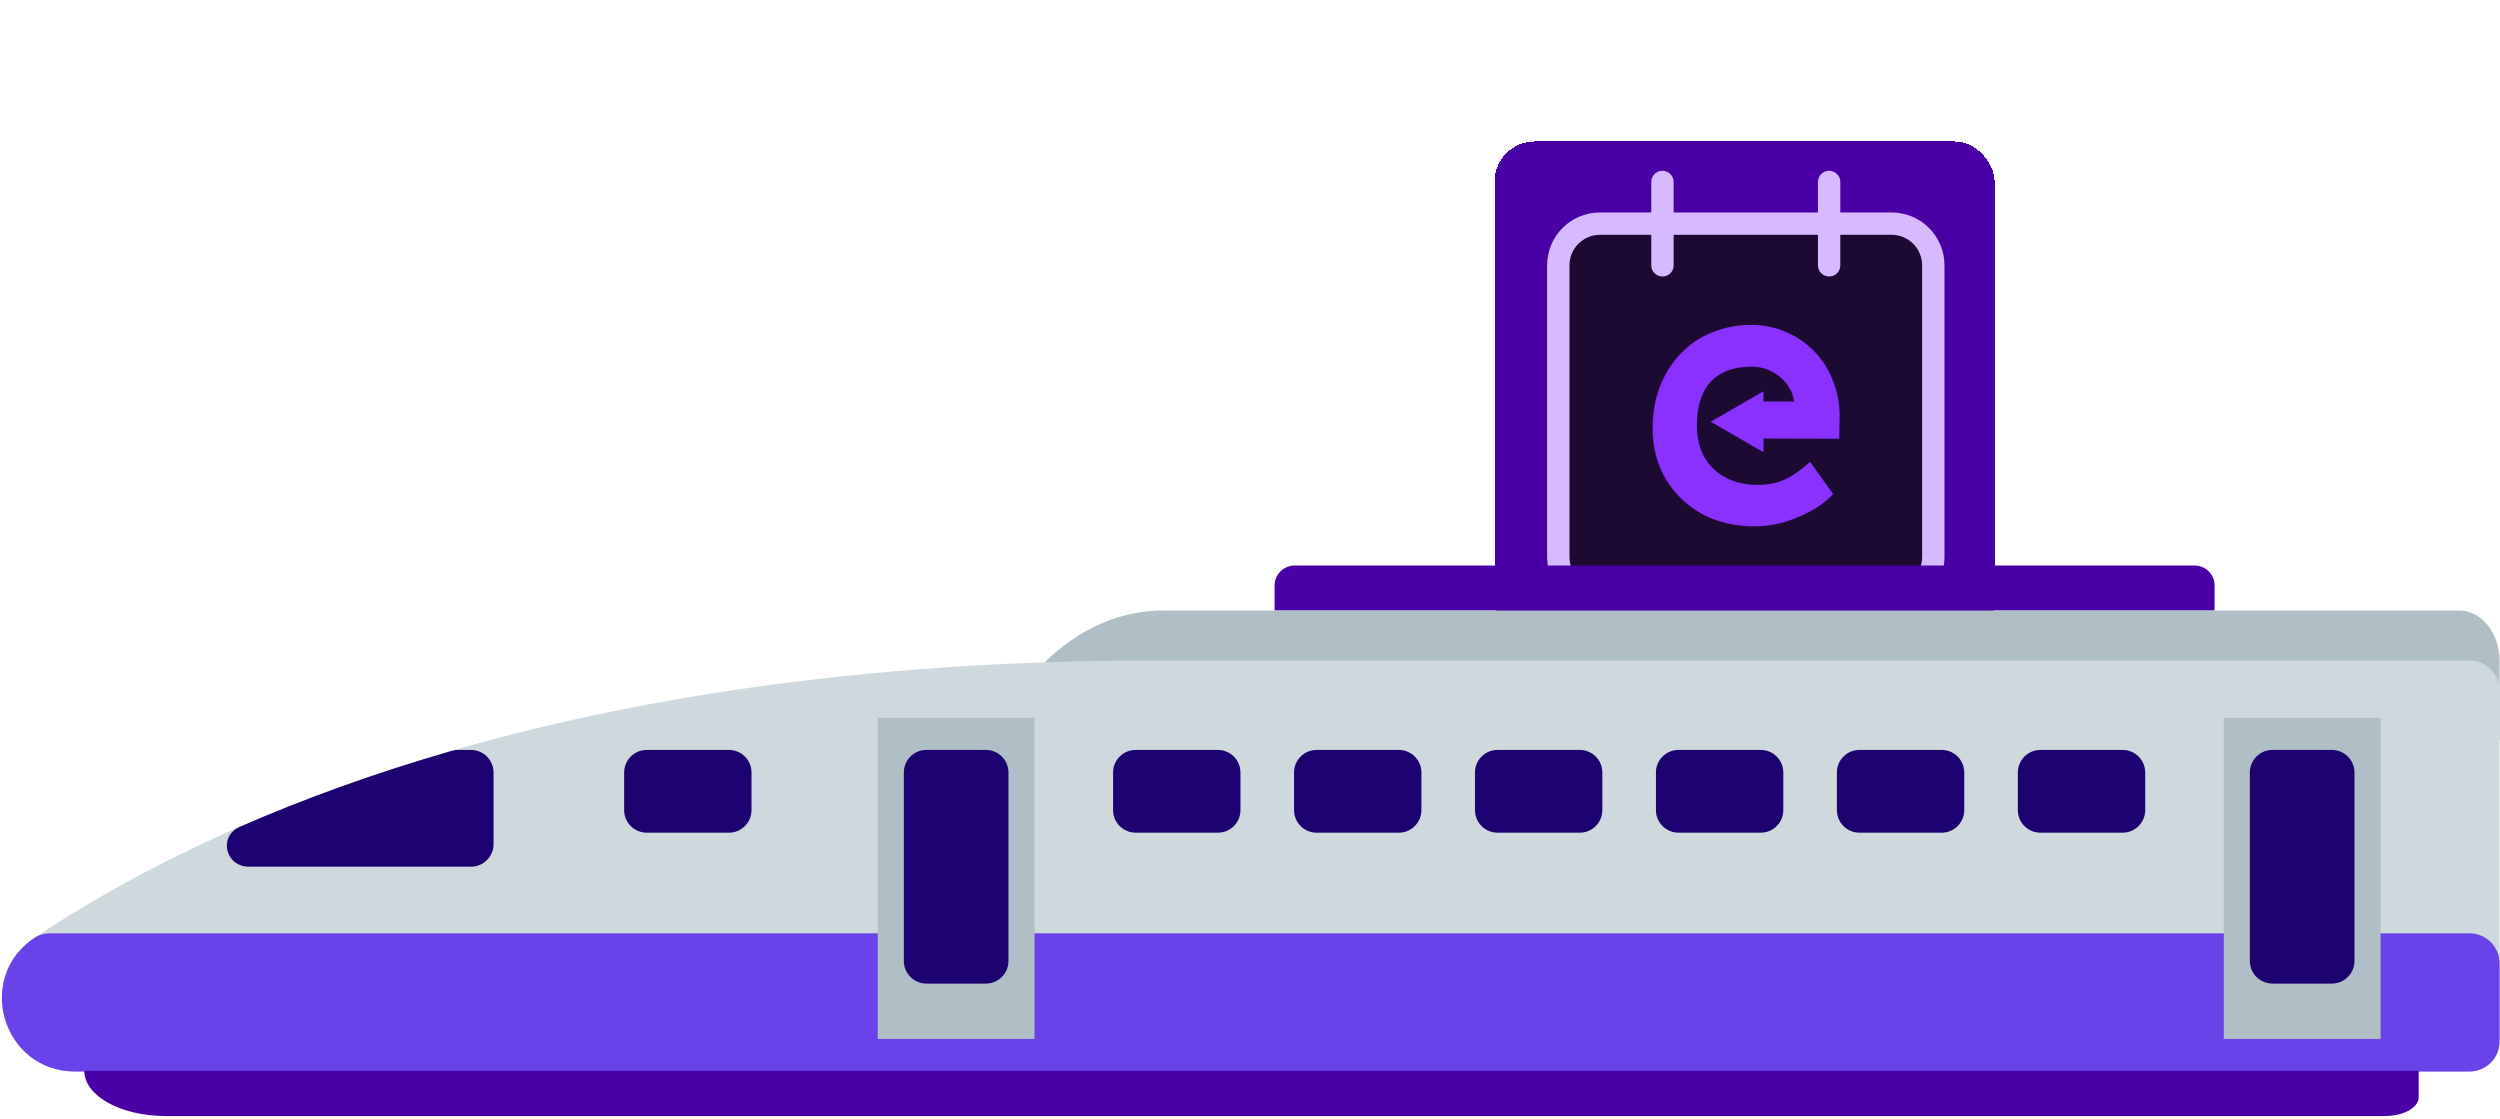
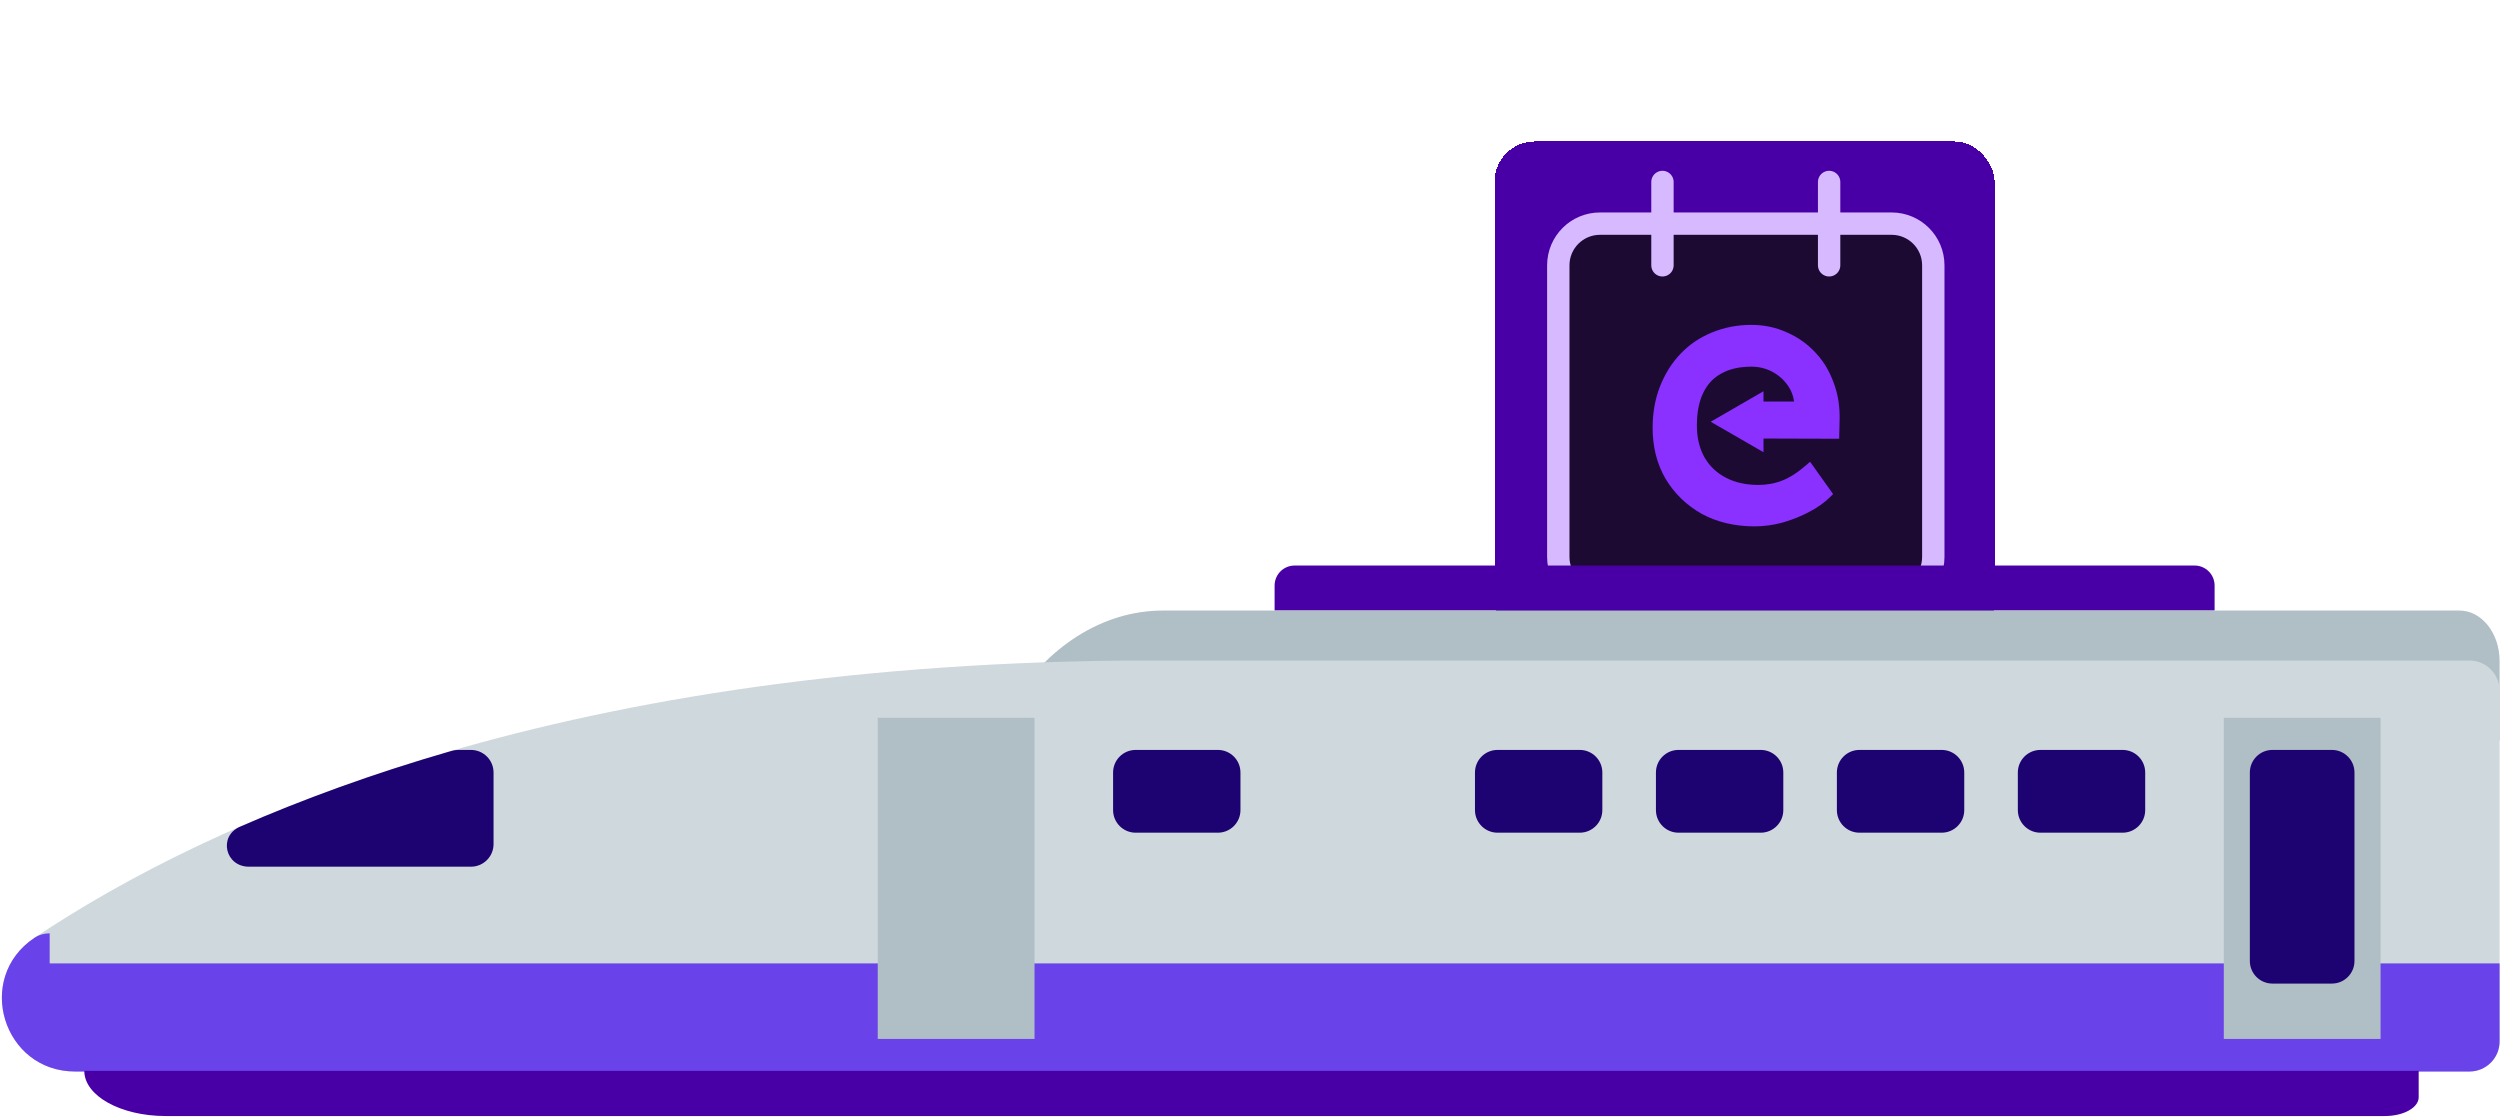
<svg xmlns="http://www.w3.org/2000/svg" width="440" height="197" viewBox="0 0 440 197" fill="none">
  <g filter="url(#filter0_d_5047_21252)">
    <rect x="263.05" y="8.895" width="88" height="88" rx="7.04" fill="#4800A6" shape-rendering="crispEdges" />
    <path d="M292.593 16.027V30.694V16.027Z" fill="#1C0A33" />
    <path d="M321.926 16.027V30.694V16.027Z" fill="#1C0A33" />
    <path d="M332.926 23.361H281.593C277.543 23.361 274.26 26.644 274.26 30.694V82.027C274.26 86.077 277.543 89.361 281.593 89.361H332.926C336.977 89.361 340.26 86.077 340.26 82.027V30.694C340.26 26.644 336.977 23.361 332.926 23.361Z" fill="#1C0A33" />
    <path d="M274.26 45.361V41.886V45.361Z" fill="#1C0A33" />
    <path d="M292.593 16.027V30.694M321.926 16.027V30.694M274.26 45.361V41.886M281.593 23.361H332.926C336.977 23.361 340.26 26.644 340.26 30.694V82.027C340.26 86.077 336.977 89.361 332.926 89.361H281.593C277.543 89.361 274.26 86.077 274.26 82.027V30.694C274.26 26.644 277.543 23.361 281.593 23.361Z" stroke="#D7B9FF" stroke-width="3.936" stroke-linecap="round" stroke-linejoin="round" />
    <path d="M308.25 41.541C310.41 41.541 312.429 41.964 314.301 42.813C316.167 43.619 317.783 44.745 319.144 46.19L319.402 46.465C320.678 47.853 321.654 49.481 322.33 51.347L322.469 51.716C323.139 53.571 323.452 55.589 323.412 57.766V57.768L323.35 60.504L323.342 60.858L322.986 60.857L308.813 60.813L308.453 60.812L308.452 60.452L308.448 57.794V55.034H316.159V54.984C316.039 53.684 315.606 52.527 314.86 51.506C314.106 50.474 313.155 49.66 312.002 49.063C310.853 48.469 309.604 48.172 308.25 48.172C306.058 48.172 304.237 48.598 302.771 49.431L302.764 49.434C301.301 50.224 300.192 51.409 299.436 53.002L299.435 53.005C298.678 54.559 298.289 56.512 298.289 58.879C298.289 61.106 298.755 63.032 299.672 64.668L299.849 64.963C300.754 66.418 301.991 67.557 303.567 68.383C305.249 69.264 307.201 69.71 309.432 69.71C311.008 69.71 312.455 69.448 313.776 68.927L313.779 68.926C315.136 68.407 316.614 67.461 318.211 66.068L318.512 65.806L318.743 66.131L321.977 70.67L322.154 70.919L321.938 71.136C320.913 72.16 319.659 73.05 318.182 73.811C316.748 74.569 315.212 75.181 313.572 75.644L313.565 75.644C311.962 76.067 310.376 76.278 308.81 76.278C305.4 76.278 302.355 75.563 299.684 74.121L299.678 74.118C297.054 72.637 294.976 70.623 293.451 68.081L293.449 68.077C291.962 65.528 291.224 62.603 291.224 59.313C291.224 56.704 291.645 54.317 292.492 52.155C293.337 50.001 294.501 48.136 295.986 46.566C297.514 44.953 299.319 43.721 301.397 42.873C303.517 41.983 305.802 41.541 308.25 41.541Z" fill="#8A30FF" stroke="#8A30FF" stroke-width="0.724" />
    <path d="M302.348 57.913L309.47 53.801L310.013 53.487L310.013 62.965L309.47 62.651L302.348 58.54L301.805 58.227L302.348 57.913Z" fill="#8A30FF" stroke="#8A30FF" stroke-width="0.724" />
  </g>
  <path d="M224.33 103.055C224.33 101.111 225.906 99.535 227.85 99.535H386.25C388.194 99.535 389.77 101.111 389.77 103.055V107.455H224.33V103.055Z" fill="#4800A6" />
  <path d="M204.698 107.455H432.854C436.763 107.455 439.93 111.432 439.93 116.334V130.335H174.17L177.678 124.509C184.157 113.75 194.13 107.455 204.698 107.455Z" fill="#B0BEC5" />
  <path d="M197.54 116.255C197.54 116.256 197.539 116.257 197.538 116.257C96.67 117.303 37.045 144.349 6.051 165.062C-4.509 172.119 0.516 188.583 13.219 188.583H197.542H434.629C437.556 188.583 439.93 186.21 439.93 183.282V121.555C439.93 118.627 437.556 116.254 434.629 116.254H197.541C197.54 116.254 197.54 116.255 197.54 116.255Z" fill="#CFD8DC" />
-   <path d="M8.743 164.262C7.786 164.262 6.845 164.533 6.051 165.066C-4.509 172.123 0.516 188.587 13.219 188.587H197.542H434.629C437.556 188.587 439.93 186.214 439.93 183.286V169.563C439.93 166.635 437.556 164.262 434.629 164.262H8.743Z" fill="#6A42E9" />
+   <path d="M8.743 164.262C7.786 164.262 6.845 164.533 6.051 165.066C-4.509 172.123 0.516 188.587 13.219 188.587H197.542H434.629C437.556 188.587 439.93 186.214 439.93 183.286V169.563H8.743Z" fill="#6A42E9" />
  <path d="M419.743 196.423H29.147C21.244 196.423 14.837 192.862 14.837 188.471H425.688V193.119C425.688 194.944 423.026 196.423 419.743 196.423Z" fill="#4800A6" />
  <path d="M82.888 152.538C85.084 152.538 86.864 150.758 86.864 148.562V135.964C86.864 133.768 85.084 131.988 82.888 131.988H80.63C80.259 131.988 79.888 132.041 79.532 132.144C65.449 136.211 53.053 140.778 42.219 145.511C38.398 147.18 39.639 152.538 43.807 152.538H82.888Z" fill="#1D0271" />
  <path d="M214.345 131.986H199.879C197.683 131.986 195.903 133.766 195.903 135.962V142.578C195.903 144.774 197.683 146.554 199.879 146.554H214.345C216.541 146.554 218.321 144.774 218.321 142.578V135.962C218.321 133.766 216.541 131.986 214.345 131.986Z" fill="#1D0271" />
-   <path d="M128.292 131.986H113.827C111.631 131.986 109.851 133.766 109.851 135.962V142.578C109.851 144.774 111.631 146.554 113.827 146.554H128.292C130.488 146.554 132.268 144.774 132.268 142.578V135.962C132.268 133.766 130.488 131.986 128.292 131.986Z" fill="#1D0271" />
-   <path d="M246.193 131.986H231.727C229.531 131.986 227.751 133.766 227.751 135.962V142.578C227.751 144.774 229.531 146.554 231.727 146.554H246.193C248.388 146.554 250.169 144.774 250.169 142.578V135.962C250.169 133.766 248.388 131.986 246.193 131.986Z" fill="#1D0271" />
  <path d="M278.036 131.986H263.571C261.375 131.986 259.595 133.766 259.595 135.962V142.578C259.595 144.774 261.375 146.554 263.571 146.554H278.036C280.232 146.554 282.012 144.774 282.012 142.578V135.962C282.012 133.766 280.232 131.986 278.036 131.986Z" fill="#1D0271" />
  <path d="M309.886 131.986H295.42C293.224 131.986 291.444 133.766 291.444 135.962V142.578C291.444 144.774 293.224 146.554 295.42 146.554H309.886C312.082 146.554 313.862 144.774 313.862 142.578V135.962C313.862 133.766 312.082 131.986 309.886 131.986Z" fill="#1D0271" />
  <path d="M341.733 131.986H327.267C325.071 131.986 323.291 133.766 323.291 135.962V142.578C323.291 144.774 325.071 146.554 327.267 146.554H341.733C343.928 146.554 345.709 144.774 345.709 142.578V135.962C345.709 133.766 343.928 131.986 341.733 131.986Z" fill="#1D0271" />
  <path d="M373.58 131.986H359.115C356.919 131.986 355.139 133.766 355.139 135.962V142.578C355.139 144.774 356.919 146.554 359.115 146.554H373.58C375.776 146.554 377.556 144.774 377.556 142.578V135.962C377.556 133.766 375.776 131.986 373.58 131.986Z" fill="#1D0271" />
  <path d="M182.077 126.336H154.481V182.852H182.077V126.336Z" fill="#B0BEC5" />
-   <path d="M173.514 131.986H163.05C160.854 131.986 159.074 133.766 159.074 135.962V169.134C159.074 171.33 160.854 173.11 163.05 173.11H173.514C175.71 173.11 177.49 171.33 177.49 169.134V135.962C177.49 133.766 175.71 131.986 173.514 131.986Z" fill="#1D0271" />
  <path d="M418.981 126.336H391.386V182.852H418.981V126.336Z" fill="#B0BEC5" />
  <path d="M410.412 131.986H399.949C397.753 131.986 395.973 133.766 395.973 135.962V169.134C395.973 171.33 397.753 173.11 399.949 173.11H410.412C412.608 173.11 414.388 171.33 414.388 169.134V135.962C414.388 133.766 412.608 131.986 410.412 131.986Z" fill="#1D0271" />
  <defs>
    <filter id="filter0_d_5047_21252" x="239.05" y="0.895" width="136" height="136" filterUnits="userSpaceOnUse" color-interpolation-filters="sRGB">
      <feFlood flood-opacity="0" result="BackgroundImageFix" />
      <feColorMatrix in="SourceAlpha" type="matrix" values="0 0 0 0 0 0 0 0 0 0 0 0 0 0 0 0 0 0 127 0" result="hardAlpha" />
      <feMorphology radius="8" operator="erode" in="SourceAlpha" result="effect1_dropShadow_5047_21252" />
      <feOffset dy="16" />
      <feGaussianBlur stdDeviation="16" />
      <feComposite in2="hardAlpha" operator="out" />
      <feColorMatrix type="matrix" values="0 0 0 0 0.047 0 0 0 0 0.047 0 0 0 0 0.051 0 0 0 0.4 0" />
      <feBlend mode="normal" in2="BackgroundImageFix" result="effect1_dropShadow_5047_21252" />
      <feBlend mode="normal" in="SourceGraphic" in2="effect1_dropShadow_5047_21252" result="shape" />
    </filter>
  </defs>
</svg>